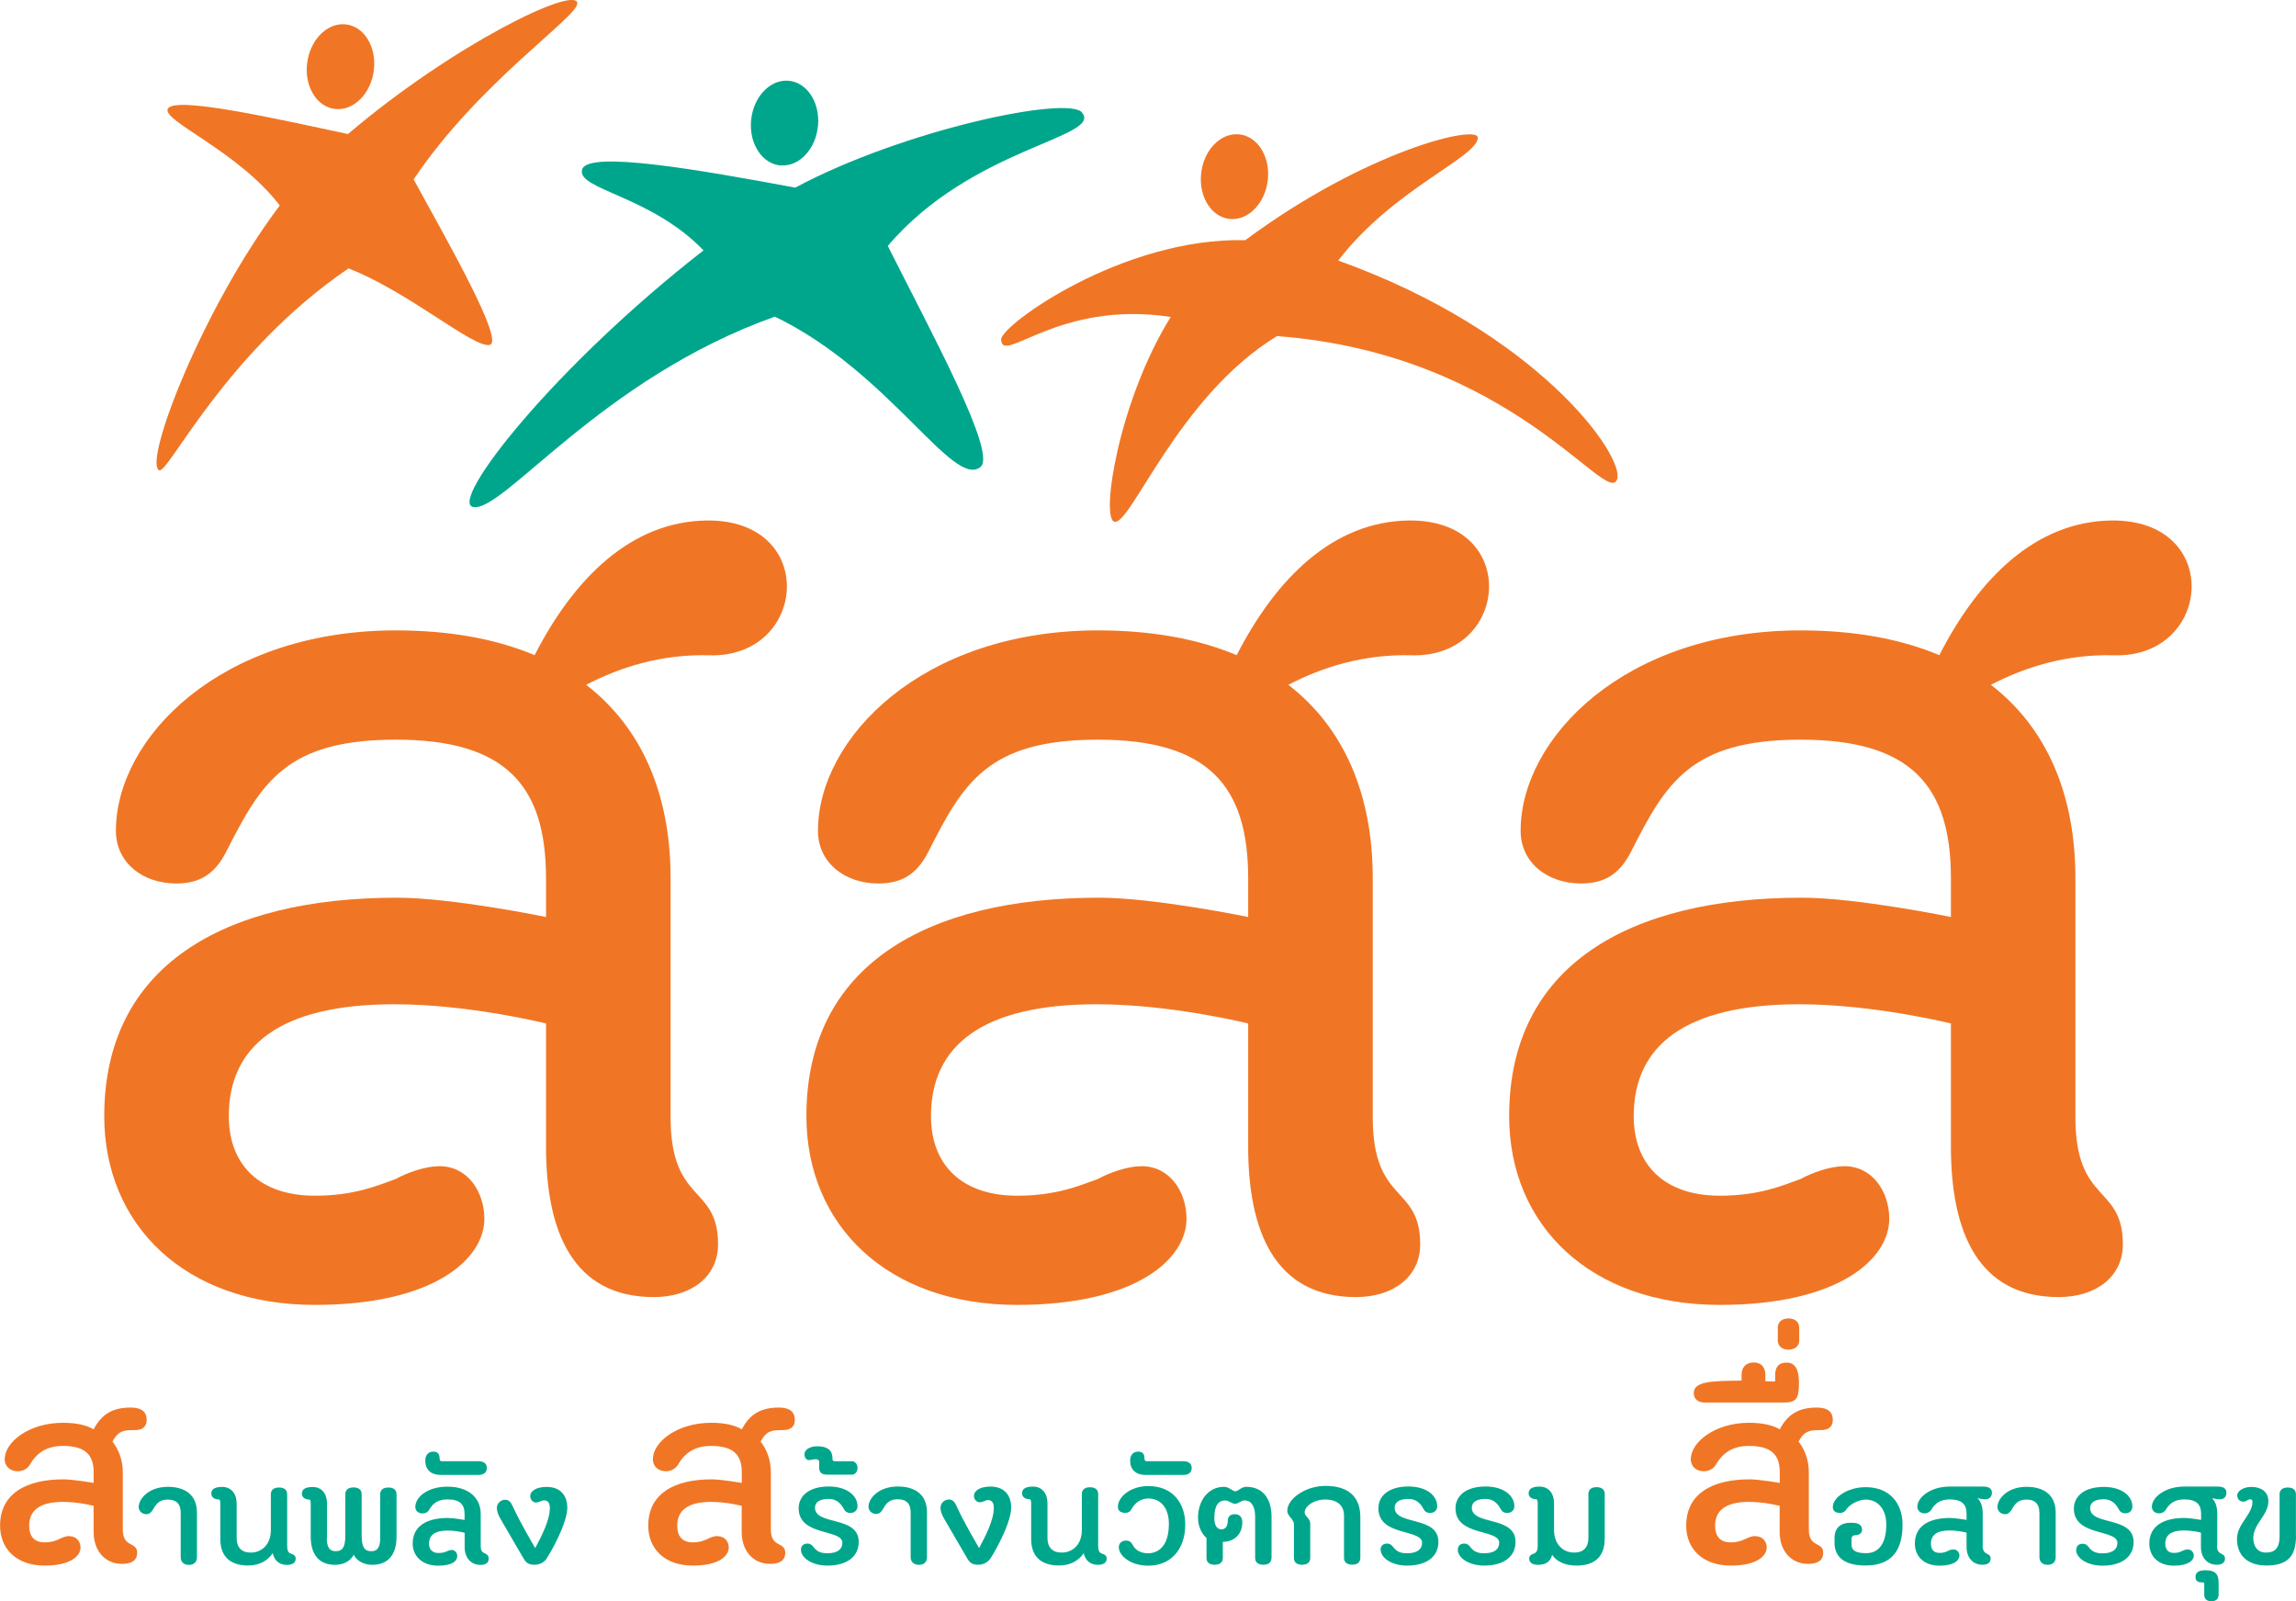
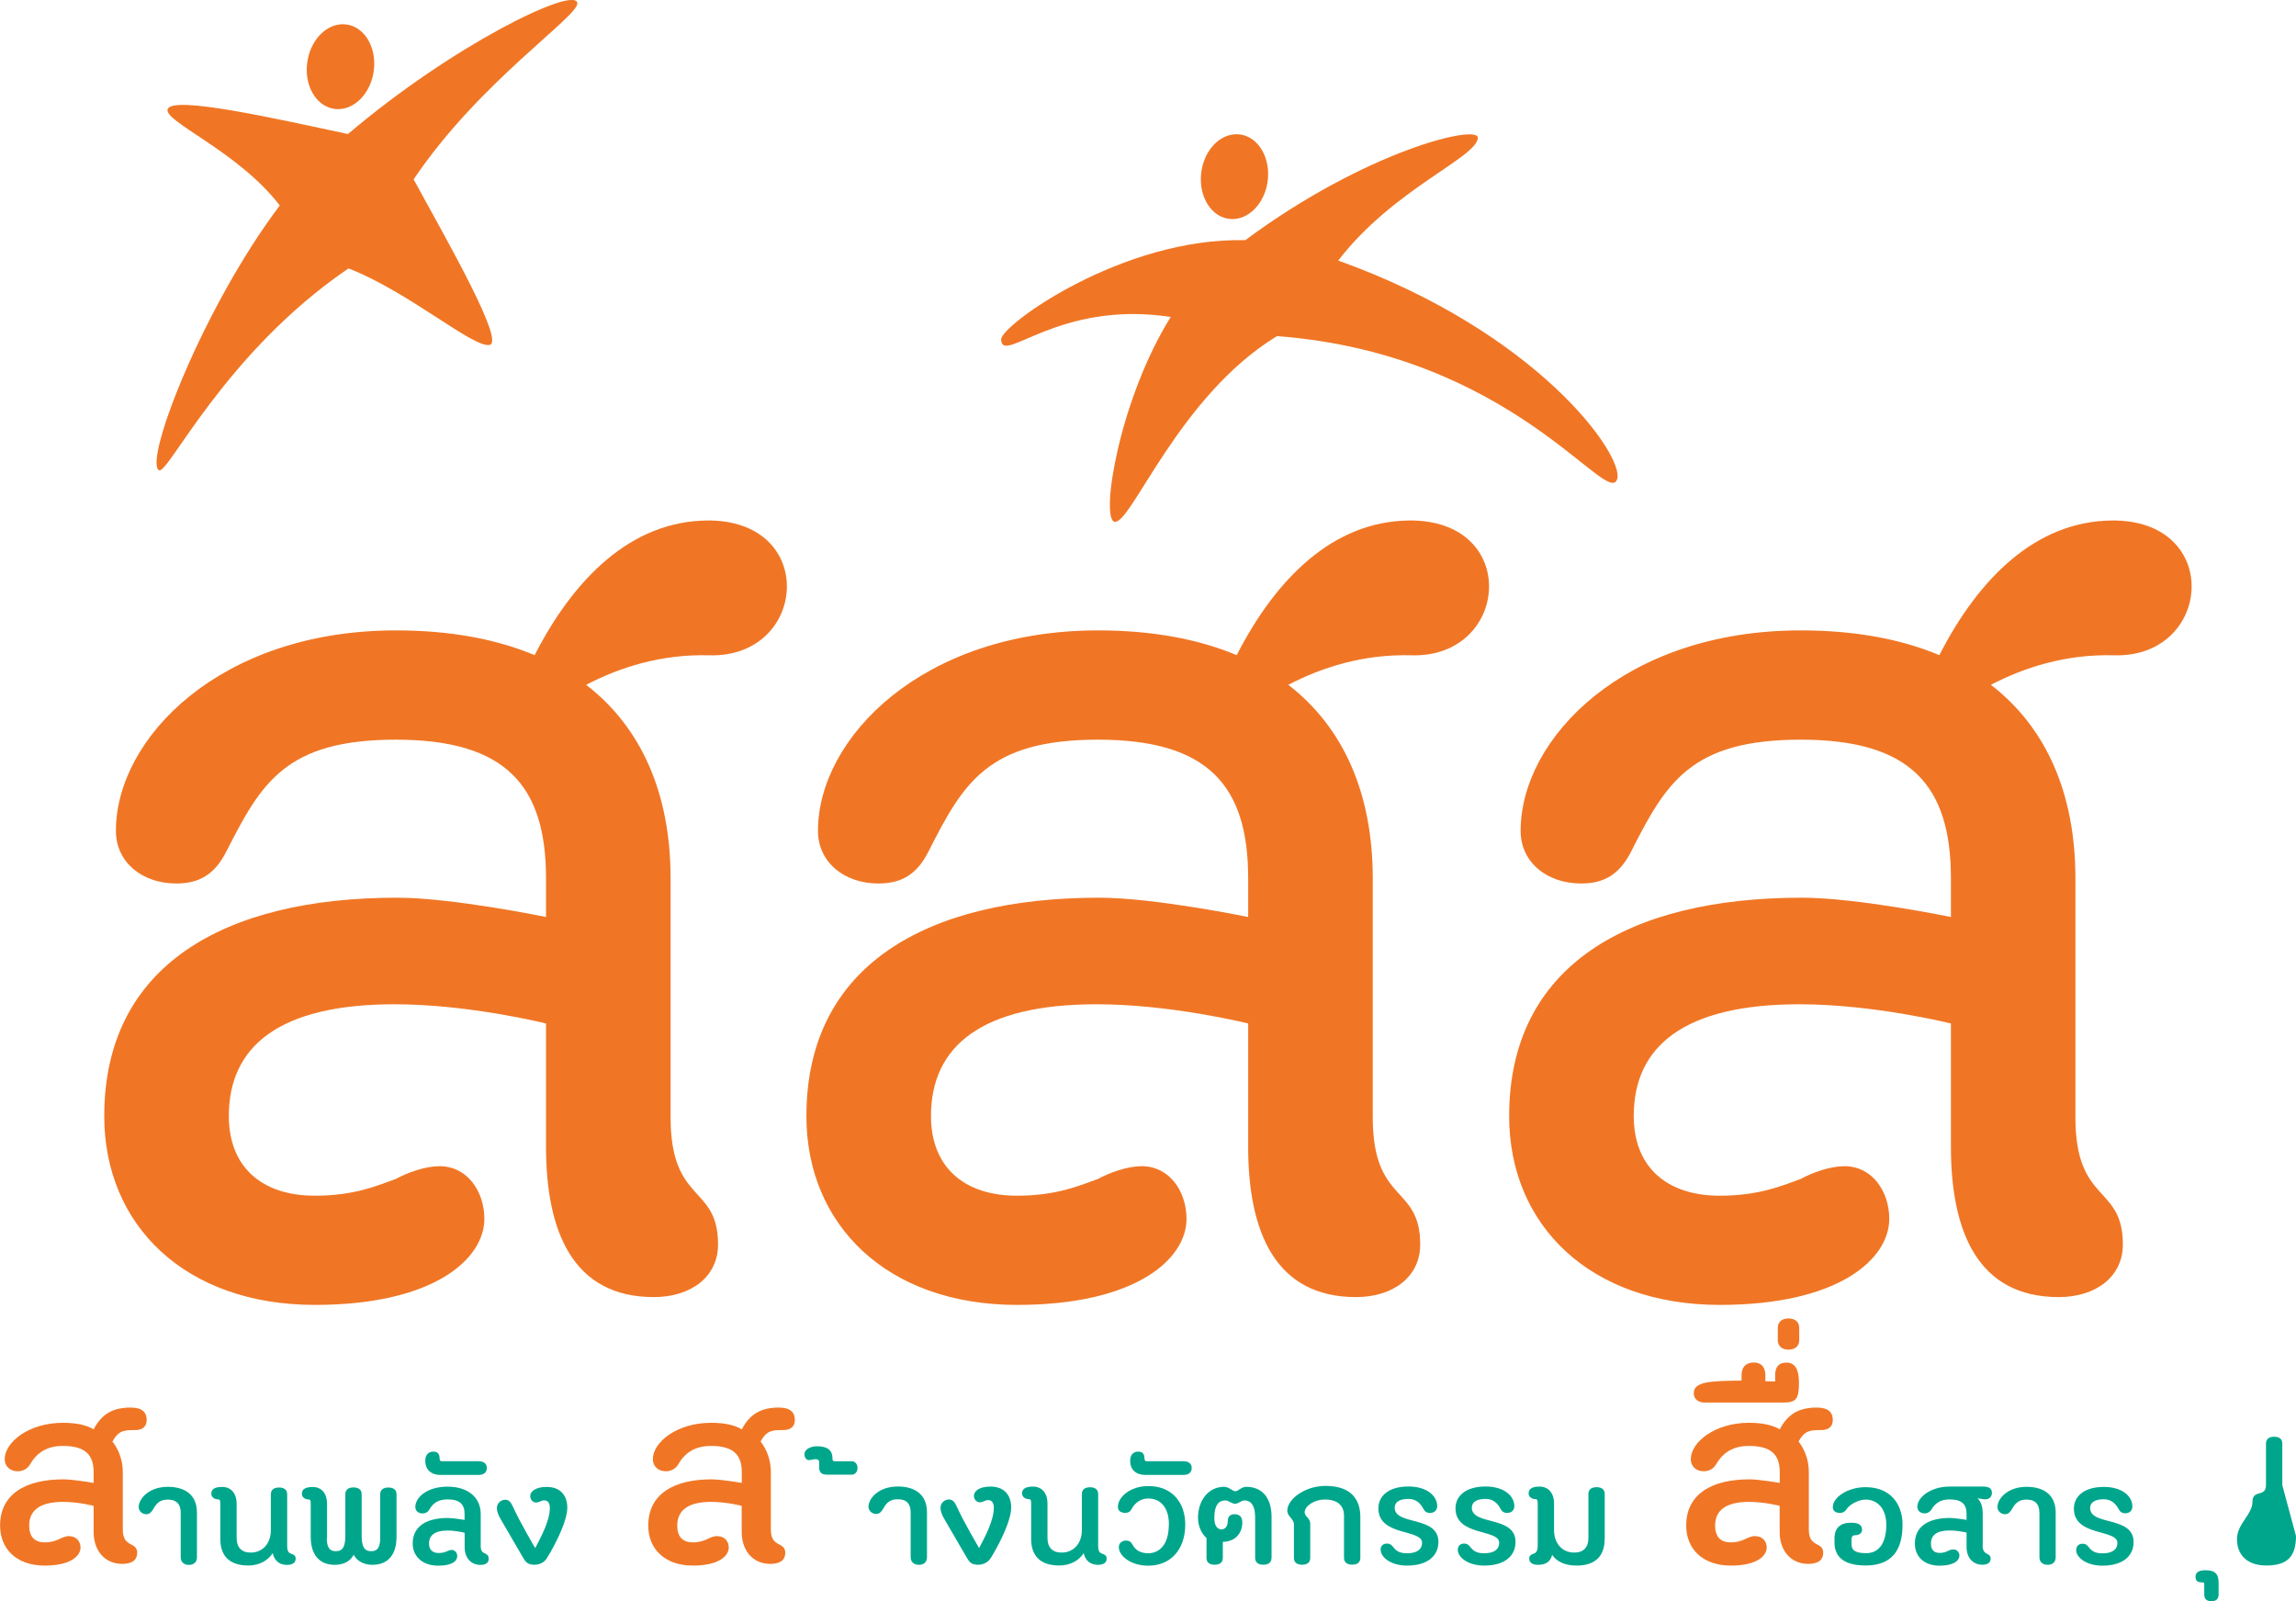
<svg xmlns="http://www.w3.org/2000/svg" id="Layer_1" data-name="Layer 1" viewBox="0 0 270 188.27">
  <defs>
    <style>
      .cls-1 {
        fill: #f07625;
      }

      .cls-2 {
        fill: #00a68c;
      }
    </style>
  </defs>
-   <path class="cls-2" d="M94.19,182.22c0-.46.3-.73.76-.73.32,0,.52.14.75.45.39.5.84.69,1.6.69,1.19,0,1.76-.48,1.76-1.23,0-1.65-5.14-.73-5.14-4.06,0-1.39,1.14-2.56,3.54-2.56,2.19,0,3.38,1.12,3.38,2.31,0,.46-.32.8-.84.8-.37,0-.62-.16-.78-.48-.39-.75-.96-1.17-1.76-1.17-1.23,0-1.62.5-1.62,1.03,0,2.13,5.14.91,5.14,4.02,0,1.73-1.37,2.79-3.68,2.79-1.87,0-3.11-.94-3.11-1.87" />
  <path class="cls-2" d="M96.34,172c0-.27-.09-.43-.45-.43-.23,0-.54.11-.77.11-.29,0-.52-.31-.52-.7,0-.47.55-.93,1.5-.93,1.09,0,1.79.39,1.79,1.38,0,.3.05.38.32.38h1.93c.38,0,.7.29.7.79s-.32.79-.7.79h-2.84c-.65,0-.97-.23-.97-.84v-.54Z" />
  <path class="cls-2" d="M107.09,177.81c0-.98-.48-1.53-1.51-1.53-.96,0-1.35.44-1.76,1.18-.18.28-.39.55-.78.55-.51,0-.91-.39-.91-.85,0-.96,1.17-2.38,3.45-2.38,2.06,0,3.43.98,3.43,3.04v5.28c0,.52-.32.89-.94.89s-.98-.37-.98-.89v-5.28Z" />
  <path class="cls-2" d="M115.24,176.64c-.37,0-.71-.32-.71-.76,0-.59.69-1.09,1.94-1.09,1.76,0,2.44,1.16,2.44,2.45,0,1.42-1.1,3.7-2.01,5.3-.11.18-.27.43-.36.6-.36.62-1,.84-1.5.84-.69,0-.98-.19-1.33-.8l-2.63-4.52c-.23-.39-.48-.87-.48-1.39,0-.55.48-.96.98-.96.41,0,.66.23.91.78.85,1.9,2.65,4.93,2.65,4.93.75-1.41,1.73-3.29,1.73-4.73,0-.62-.25-.91-.68-.91-.32,0-.59.25-.94.25" />
  <path class="cls-2" d="M127.43,182.63c-.51.8-1.51,1.44-2.86,1.44-2.39,0-3.31-1.3-3.31-3.11v-4.18c0-.39-.07-.51-.23-.51-.5,0-.84-.3-.84-.66,0-.41.21-.82,1.28-.82s1.71.8,1.71,1.97v4.08c0,1.07.55,1.71,1.66,1.71,1.44,0,2.38-1.1,2.38-2.63v-4.25c0-.51.34-.8.96-.8s.96.29.96.8v6.08c0,.75.25.86.5.94.25.09.5.2.5.57,0,.54-.46.73-1.03.73-.85,0-1.46-.46-1.67-1.35" />
  <path class="cls-2" d="M137.46,179.25c0-2.08-1.05-3.06-2.44-3.06-.82,0-1.55.48-1.94,1.23-.16.32-.39.46-.77.46-.52,0-.85-.25-.85-.71,0-1.14,1.44-2.44,3.58-2.44,2.9,0,4.34,2.05,4.34,4.52,0,2.97-1.74,4.84-4.34,4.84-2.13,0-3.47-1.19-3.47-2.17,0-.46.34-.78.85-.78.37,0,.6.16.76.48.37.69,1,1.01,1.85,1.01,1.19,0,2.42-.87,2.42-3.38" />
  <path class="cls-2" d="M139.17,171.81c.54,0,.97.23.97.8s-.43.81-.97.81h-4.46c-1.2,0-1.81-.68-1.81-1.68,0-.66.36-1.06.95-1.06.43,0,.73.21.73.75,0,.21.07.38.23.38h4.35Z" />
  <path class="cls-2" d="M149.52,183.18c0,.52-.34.8-.96.8s-.96-.29-.96-.8v-4.82c0-1.21-.41-1.94-1.26-1.94-.39,0-.68.39-1.1.39s-.73-.39-1.14-.39c-.86,0-1.3.66-1.3,2.06,0,1.05.44,1.34.85,1.34s.73-.34.73-.98c0-.57.34-.8.82-.8.51,0,.89.27.89.96,0,1.26-.8,2.26-2.29,2.29v1.89c0,.52-.36.8-.96.8-.64,0-.96-.29-.96-.8v-2.35c-.48-.39-1-1.28-1-2.35,0-2.1,1.25-3.66,3.06-3.66.62,0,.98.52,1.32.52.39,0,.68-.52,1.3-.52,1.83,0,2.97,1.25,2.97,3.54v4.82Z" />
  <path class="cls-2" d="M152.16,179.25c0-.66-.78-.96-.78-1.62,0-1.35,2.05-2.92,4.5-2.92,2.97,0,4.09,1.56,4.09,3.66v4.8c0,.52-.34.8-.96.8s-.96-.29-.96-.8v-4.96c0-1.14-.71-1.9-2.26-1.9-1.17,0-2.3.69-2.37,1.48,0,.53.66.71.66,1.35v4.04c0,.52-.34.8-.96.8s-.96-.29-.96-.8v-3.93Z" />
  <path class="cls-2" d="M162.35,182.22c0-.46.3-.73.77-.73.32,0,.52.14.75.45.39.5.84.69,1.6.69,1.19,0,1.76-.48,1.76-1.23,0-1.65-5.14-.73-5.14-4.06,0-1.39,1.14-2.56,3.54-2.56,2.19,0,3.38,1.12,3.38,2.31,0,.46-.32.8-.84.8-.37,0-.62-.16-.78-.48-.39-.75-.96-1.17-1.76-1.17-1.23,0-1.62.5-1.62,1.03,0,2.13,5.14.91,5.14,4.02,0,1.73-1.37,2.79-3.68,2.79-1.87,0-3.11-.94-3.11-1.87" />
  <path class="cls-2" d="M171.43,182.22c0-.46.3-.73.76-.73.32,0,.52.14.75.45.39.5.84.69,1.6.69,1.19,0,1.76-.48,1.76-1.23,0-1.65-5.14-.73-5.14-4.06,0-1.39,1.14-2.56,3.54-2.56,2.19,0,3.38,1.12,3.38,2.31,0,.46-.32.8-.84.8-.37,0-.62-.16-.78-.48-.39-.75-.96-1.17-1.76-1.17-1.23,0-1.62.5-1.62,1.03,0,2.13,5.14.91,5.14,4.02,0,1.73-1.37,2.79-3.68,2.79-1.87,0-3.11-.94-3.11-1.87" />
  <path class="cls-2" d="M188.7,180.96c0,1.82-.92,3.12-3.31,3.12-1.35,0-2.35-.48-2.86-1.26-.21.85-.82,1.17-1.67,1.17-.57,0-1.03-.2-1.03-.73,0-.37.25-.48.5-.57.23-.09.5-.21.5-.94v-4.97c0-.39-.07-.51-.23-.51-.5,0-.84-.3-.84-.66,0-.41.21-.82,1.28-.82s1.71.8,1.71,1.98v3.15c0,1.53.94,2.63,2.38,2.63,1.1,0,1.66-.64,1.66-1.71v-5.18c0-.51.34-.8.96-.8s.96.29.96.8v5.3Z" />
  <path class="cls-1" d="M84.42,180.63c.8,0,1.28.64,1.28,1.31,0,.99-1.12,2.14-4.22,2.14-3.33,0-5.25-1.98-5.25-4.7,0-3.74,3.04-5.44,7.45-5.44,1.15,0,3.55.42,3.55.42v-1.28c0-2.02-.99-3.07-3.61-3.07-1.82,0-3.04.74-3.87,2.18-.29.48-.8.8-1.44.8-.93,0-1.54-.61-1.54-1.41,0-2.02,2.85-4.29,6.85-4.29,1.63,0,2.82.29,3.61.77.93-1.76,2.21-2.56,4.35-2.56,1.34,0,1.89.54,1.89,1.47,0,.77-.51,1.18-1.38,1.18-1.31,0-1.92.03-2.65,1.34.77.99,1.21,2.24,1.21,3.58v6.78c0,2.18,1.69,1.37,1.69,2.72,0,.96-.73,1.31-1.76,1.31-2.11,0-3.36-1.63-3.36-3.74v-3.07c.13,0-1.79-.48-3.61-.48-2.78,0-3.97,1.06-3.97,2.78,0,1.25.58,1.98,1.82,1.98,1.6,0,1.89-.74,2.94-.74" />
  <path class="cls-2" d="M21.25,177.84c0-.97-.48-1.52-1.51-1.52-.95,0-1.34.44-1.75,1.17-.18.28-.39.55-.78.55-.51,0-.9-.39-.9-.85,0-.95,1.17-2.37,3.43-2.37,2.05,0,3.42.97,3.42,3.03v5.26c0,.51-.32.89-.94.89s-.97-.37-.97-.89v-5.26Z" />
  <path class="cls-2" d="M32.05,182.64c-.51.8-1.51,1.43-2.85,1.43-2.37,0-3.29-1.29-3.29-3.1v-4.16c0-.39-.07-.51-.23-.51-.5,0-.83-.3-.83-.66,0-.41.21-.81,1.28-.81s1.7.8,1.7,1.97v4.05c0,1.06.55,1.7,1.65,1.7,1.43,0,2.37-1.1,2.37-2.62v-4.23c0-.51.34-.8.96-.8s.96.28.96.8v6.06c0,.74.25.85.5.94.25.09.5.19.5.57,0,.53-.46.73-1.03.73-.85,0-1.45-.46-1.66-1.35" />
  <path class="cls-2" d="M38.43,180.83c0,.97.25,1.56,1.03,1.56.85,0,1.15-.51,1.15-1.88v-4.82c0-.51.34-.8.96-.8s.96.28.96.8v4.82c0,1.36.3,1.88,1.15,1.88.78,0,1.03-.58,1.03-1.56v-5.13c0-.51.34-.8.96-.8s.96.28.96.8v4.98c0,1.97-.87,3.31-2.85,3.31-.96,0-1.82-.44-2.19-1.19-.37.78-1.22,1.19-2.2,1.19-1.98,0-2.85-1.34-2.85-3.31v-3.86c0-.39-.05-.51-.21-.51-.5,0-.83-.3-.83-.66,0-.41.21-.81,1.28-.81s1.68.8,1.68,1.97v4.04Z" />
  <path class="cls-2" d="M53.06,182.23c.44,0,.71.35.71.73,0,.55-.53,1.13-2.25,1.13-1.84,0-2.99-1.1-2.99-2.6,0-2.07,1.68-3.01,4.13-3.01.64,0,1.97.23,1.97.23v-.71c0-1.12-.55-1.7-2-1.7-1.03,0-1.68.37-2.16,1.22-.16.27-.42.43-.78.43-.51,0-.85-.32-.85-.76,0-1.12,1.36-2.39,3.79-2.39s3.9,1.29,3.9,3.21v3.75c0,.65.23.76.46.87.23.11.48.23.48.64,0,.53-.41.73-.97.73-1.17,0-1.86-.9-1.86-2.07v-1.7c.07,0-.99-.27-2-.27-1.54,0-2.19.58-2.19,1.54,0,.69.41,1.1,1.1,1.1.97,0,1.06-.35,1.54-.35" />
  <path class="cls-2" d="M63.06,176.67c-.37,0-.71-.32-.71-.76,0-.58.69-1.08,1.93-1.08,1.75,0,2.43,1.15,2.43,2.44,0,1.42-1.1,3.68-2,5.28-.11.17-.27.42-.36.6-.35.62-.99.83-1.49.83-.69,0-.97-.19-1.33-.8l-2.62-4.5c-.23-.39-.48-.87-.48-1.38,0-.55.48-.96.97-.96.41,0,.66.23.9.78.85,1.89,2.64,4.9,2.64,4.9.74-1.4,1.72-3.27,1.72-4.71,0-.62-.25-.9-.67-.9-.32,0-.58.25-.94.25" />
  <path class="cls-2" d="M56.28,171.81c.54,0,.97.23.97.8s-.43.81-.97.81h-4.46c-1.2,0-1.81-.68-1.81-1.68,0-.66.36-1.06.95-1.06.43,0,.73.21.73.75,0,.21.07.38.23.38h4.35Z" />
  <path class="cls-1" d="M8.19,180.63c.8,0,1.28.64,1.28,1.31,0,.99-1.12,2.14-4.22,2.14-3.33,0-5.24-1.98-5.24-4.7,0-3.74,3.04-5.44,7.45-5.44,1.15,0,3.55.42,3.55.42v-1.28c0-2.02-.99-3.07-3.61-3.07-1.82,0-3.04.74-3.87,2.18-.29.48-.8.8-1.44.8-.93,0-1.54-.61-1.54-1.41,0-2.02,2.85-4.29,6.85-4.29,1.63,0,2.81.29,3.61.77.93-1.76,2.21-2.56,4.35-2.56,1.34,0,1.89.54,1.89,1.47,0,.77-.51,1.18-1.37,1.18-1.31,0-1.92.03-2.66,1.34.77.99,1.22,2.24,1.22,3.58v6.78c0,2.18,1.69,1.37,1.69,2.72,0,.96-.74,1.31-1.76,1.31-2.11,0-3.36-1.63-3.36-3.74v-3.07c.13,0-1.79-.48-3.61-.48-2.78,0-3.97,1.06-3.97,2.78,0,1.25.58,1.98,1.82,1.98,1.6,0,1.89-.74,2.94-.74" />
  <path class="cls-2" d="M217.73,181.54c0,.69.35,1.08,1.75,1.08s2.34-1.1,2.34-3.34c0-1.91-1.05-2.96-2.43-2.96-.76,0-1.81.5-2.25,1.13-.16.28-.41.44-.76.44-.51,0-.85-.23-.85-.69,0-1.13,1.73-2.34,3.86-2.34,2.89,0,4.34,1.95,4.34,4.41,0,2.96-1.22,4.8-4.34,4.8-2.87,0-3.66-1.29-3.66-2.69v-.5c0-1.24.69-1.84,1.95-1.84,1.01,0,1.29.34,1.29.85,0,.36-.34.62-.83.62-.23,0-.41.12-.41.51v.51Z" />
  <path class="cls-2" d="M233.15,181.75c0,1.2.94.76.94,1.5,0,.53-.41.73-.97.73-1.17,0-1.86-.9-1.86-2.07v-1.7c.07,0-.99-.26-2-.26-1.54,0-2.19.58-2.19,1.54,0,.69.32,1.1,1.01,1.1.89,0,1.04-.41,1.63-.41.44,0,.71.36.71.73,0,.55-.62,1.18-2.34,1.18-1.84,0-2.9-1.1-2.9-2.6,0-2.07,1.68-3.01,4.12-3.01.64,0,1.96.23,1.96.23v-.71c0-1.12-.55-1.7-2-1.7-1.01,0-1.68.41-2.14,1.2-.16.27-.44.44-.8.44-.51,0-.85-.34-.85-.78,0-1.11,1.58-2.37,3.79-2.37h3.95c.74,0,1.03.28,1.03.72,0,.51-.3.78-.83.78-.25,0-.62-.11-.87-.12.39.34.62.96.62,1.82v3.75Z" />
  <path class="cls-2" d="M239.82,177.84c0-.97-.48-1.52-1.5-1.52-.95,0-1.34.44-1.75,1.17-.18.28-.39.55-.78.55-.51,0-.9-.39-.9-.85,0-.96,1.17-2.37,3.43-2.37,2.05,0,3.42.97,3.42,3.03v5.26c0,.51-.32.88-.94.88s-.97-.37-.97-.88v-5.26Z" />
  <path class="cls-2" d="M244.16,182.23c0-.46.3-.72.76-.72.32,0,.51.14.74.44.39.5.83.69,1.59.69,1.18,0,1.75-.48,1.75-1.22,0-1.65-5.12-.73-5.12-4.04,0-1.38,1.13-2.55,3.52-2.55,2.18,0,3.36,1.11,3.36,2.3,0,.46-.32.8-.83.8-.37,0-.62-.16-.78-.48-.39-.74-.96-1.17-1.75-1.17-1.22,0-1.61.5-1.61,1.03,0,2.12,5.11.9,5.11,4,0,1.72-1.36,2.78-3.66,2.78-1.86,0-3.1-.94-3.1-1.86" />
-   <path class="cls-2" d="M260.71,181.75c0,1.2.94.76.94,1.5,0,.53-.41.73-.97.73-1.17,0-1.86-.9-1.86-2.07v-1.7c.07,0-.99-.26-2-.26-1.54,0-2.19.58-2.19,1.54,0,.69.32,1.1,1.01,1.1.88,0,1.04-.41,1.63-.41.44,0,.71.36.71.73,0,.55-.62,1.18-2.33,1.18-1.84,0-2.9-1.1-2.9-2.6,0-2.07,1.68-3.01,4.12-3.01.64,0,1.97.23,1.97.23v-.71c0-1.12-.55-1.7-2-1.7-1.01,0-1.68.41-2.14,1.2-.16.27-.44.44-.8.44-.51,0-.85-.34-.85-.78,0-1.11,1.58-2.37,3.79-2.37h3.95c.74,0,1.03.28,1.03.72,0,.51-.3.78-.83.78-.25,0-.62-.11-.87-.12.39.34.62.96.62,1.82v3.75Z" />
  <path class="cls-2" d="M259.21,186.19c0-.11-.07-.14-.33-.14-.49,0-.7-.24-.7-.63,0-.52.35-.79,1.17-.79.98,0,1.55.28,1.55,1.47v1.38c0,.51-.28.79-.85.79s-.84-.28-.84-.79v-1.29Z" />
-   <path class="cls-2" d="M270,180.6c0,2.43-1.03,3.47-3.49,3.47-2.3,0-3.45-1.29-3.45-3.1s1.82-2.88,1.82-4.39c0-.19-.11-.3-.25-.3-.27,0-.48.28-.8.28-.5,0-.74-.34-.74-.74,0-.51.73-.99,1.66-.99,1.03,0,2,.48,2,1.68,0,1.66-1.77,2.64-1.77,4.34,0,.98.5,1.7,1.5,1.7s1.59-.48,1.59-1.95v-4.9c0-.51.34-.8.96-.8s.96.28.96.8v4.9Z" />
+   <path class="cls-2" d="M270,180.6c0,2.43-1.03,3.47-3.49,3.47-2.3,0-3.45-1.29-3.45-3.1s1.82-2.88,1.82-4.39s1.59-.48,1.59-1.95v-4.9c0-.51.34-.8.96-.8s.96.28.96.8v4.9Z" />
  <path class="cls-1" d="M206.48,180.63c.8,0,1.28.64,1.28,1.31,0,.99-1.12,2.14-4.22,2.14-3.33,0-5.25-1.98-5.25-4.7,0-3.74,3.04-5.44,7.45-5.44,1.15,0,3.55.42,3.55.42v-1.28c0-2.02-.99-3.07-3.62-3.07-1.82,0-3.04.74-3.87,2.18-.29.48-.8.8-1.44.8-.93,0-1.53-.61-1.53-1.41,0-2.02,2.85-4.29,6.84-4.29,1.63,0,2.82.29,3.62.77.93-1.76,2.21-2.56,4.35-2.56,1.34,0,1.89.54,1.89,1.47,0,.77-.51,1.18-1.37,1.18-1.31,0-1.92.03-2.66,1.34.77.99,1.21,2.24,1.21,3.58v6.78c0,2.18,1.69,1.37,1.69,2.72,0,.96-.73,1.31-1.76,1.31-2.11,0-3.36-1.63-3.36-3.74v-3.07c.13,0-1.79-.48-3.62-.48-2.78,0-3.97,1.06-3.97,2.78,0,1.25.58,1.98,1.82,1.98,1.6,0,1.89-.74,2.94-.74" />
  <path class="cls-1" d="M204.8,162.31v-.63c0-.88.47-1.48,1.43-1.48.85,0,1.37.49,1.37,1.51v.69c.44.03.99.03,1.15.03v-.74c0-.88.36-1.48,1.32-1.48,1.04,0,1.48.82,1.48,2.36,0,1.98-.36,2.34-1.87,2.34h-9.21c-.71,0-1.29-.36-1.29-1.1,0-1.35,1.87-1.45,5.61-1.48" />
  <path class="cls-1" d="M209.06,157.59v-1.47c0-.58.38-1.1,1.26-1.1s1.26.52,1.26,1.1v1.47c0,.58-.39,1.1-1.26,1.1s-1.26-.52-1.26-1.1" />
  <path class="cls-1" d="M67.89.34c-.34-2-14.61,4.91-26.97,15.42-8.66-1.85-20.44-4.51-21.19-2.96-.68,1.42,8.24,4.93,13.17,11.36-9.06,12.01-16.03,30.11-14.2,31.13,1.04.58,7.71-13.81,22.28-23.73,7.07,2.73,14.73,9.43,16.61,8.99,1.73-.41-4.66-11.64-8.95-19.46C56.4,9.55,68.15,1.88,67.89.34M39.49,12.82c2.17.19,4.18-1.89,4.48-4.64.31-2.75-1.21-5.14-3.38-5.32-2.17-.19-4.18,1.89-4.48,4.65-.31,2.75,1.21,5.13,3.38,5.31" />
-   <path class="cls-2" d="M127.24,13.22c-1.71-2.01-21.03,2.05-33.72,8.84-11.11-2.06-24.37-4.41-25.06-2.14-.72,2.37,8.06,3.06,14.27,9.52-17.73,13.8-29.99,29.59-27.09,30.17,3.5.71,14.99-15.09,35.48-22.38,13.46,6.48,20.97,20.28,24.18,17.68,1.97-1.58-5.63-15.52-10.9-25.99,9.84-11.62,25.35-12.73,22.83-15.7M91.86,19.45c2.17.14,4.12-1.99,4.34-4.74.22-2.75-1.36-5.09-3.54-5.22-2.18-.14-4.12,1.99-4.34,4.74-.22,2.75,1.36,5.09,3.54,5.23" />
  <path class="cls-1" d="M157.36,30.65c6.45-8.41,16.26-12.09,16.43-14.43.12-1.68-13.16,1.49-27.35,12.02-14.47-.35-28.74,10.02-28.71,11.67.07,3.1,6.73-4.68,19.94-2.64-6.1,9.8-8.26,23.63-6.63,24.07,1.92.53,7.5-14.75,19.13-21.82,27.72,2.09,38.87,20.26,40,16.82.89-2.72-9.27-17.27-32.81-25.71M144.69,25.75c2.18.16,4.15-1.94,4.41-4.69.26-2.75-1.29-5.11-3.46-5.27-2.18-.16-4.15,1.95-4.4,4.7-.26,2.75,1.29,5.11,3.46,5.26" />
  <path class="cls-1" d="M248.29,61.2c-8.87.11-15.59,6.76-20.23,15.83-4.53-1.9-9.98-2.91-16.31-2.91-20.7,0-32.93,12.69-32.93,23.56,0,3.77,3.17,6.2,7.1,6.2,2.72,0,4.53-1.06,5.9-3.77,4.07-8.01,6.95-13.14,19.94-13.14s17.66,5.44,17.66,16.31v4.54s-11.02-2.27-17.52-2.27c-20.39,0-34.43,8-34.43,25.68,0,12.83,9.52,22.2,24.77,22.2,14.05,0,19.93-5.43,19.93-10.12,0-3.17-1.96-6.19-5.28-6.19-1.66,0-3.77.75-5.13,1.5-2.12.76-4.84,1.97-9.52,1.97-6.34,0-10.12-3.47-10.12-9.37,0-8.17,5.89-13.14,19.48-13.14,8.76,0,17.82,2.26,17.82,2.26v14.49c0,9.97,3.16,17.68,12.67,17.68,4.38,0,7.55-2.39,7.55-6.19,0-7.08-5.58-4.69-5.58-14.96v-28.09c0-9.93-3.41-17.72-9.94-22.75,3.94-2.05,8.84-3.63,14.49-3.47,11.56.33,12.85-16.01-.32-15.85" />
  <path class="cls-1" d="M165.67,61.2c-8.87.11-15.59,6.76-20.24,15.83-4.53-1.9-9.98-2.91-16.31-2.91-20.69,0-32.93,12.69-32.93,23.56,0,3.77,3.17,6.2,7.1,6.2,2.72,0,4.54-1.06,5.9-3.77,4.07-8.01,6.94-13.14,19.93-13.14s17.66,5.44,17.66,16.31v4.54s-11.01-2.27-17.52-2.27c-20.39,0-34.43,8-34.43,25.68,0,12.83,9.52,22.2,24.77,22.2,14.05,0,19.93-5.43,19.93-10.12,0-3.17-1.96-6.19-5.28-6.19-1.66,0-3.77.75-5.13,1.5-2.12.76-4.84,1.97-9.52,1.97-6.34,0-10.12-3.47-10.12-9.37,0-8.17,5.89-13.14,19.48-13.14,8.76,0,17.82,2.26,17.82,2.26v14.49c0,9.97,3.16,17.68,12.68,17.68,4.38,0,7.55-2.39,7.55-6.19,0-7.08-5.58-4.69-5.58-14.96v-28.09c0-9.93-3.41-17.72-9.93-22.75,3.94-2.05,8.84-3.63,14.49-3.47,11.56.33,12.85-16.01-.32-15.85" />
  <path class="cls-1" d="M83.11,61.2c-8.87.11-15.59,6.76-20.24,15.83-4.53-1.9-9.98-2.91-16.31-2.91-20.69,0-32.93,12.69-32.93,23.56,0,3.77,3.17,6.2,7.09,6.2,2.72,0,4.53-1.06,5.9-3.77,4.08-8.01,6.95-13.14,19.93-13.14s17.66,5.44,17.66,16.31v4.54s-11.01-2.27-17.51-2.27c-20.39,0-34.44,8-34.44,25.68,0,12.83,9.52,22.2,24.77,22.2,14.04,0,19.93-5.43,19.93-10.12,0-3.17-1.96-6.19-5.28-6.19-1.66,0-3.77.75-5.13,1.5-2.12.76-4.84,1.97-9.52,1.97-6.34,0-10.12-3.47-10.12-9.37,0-8.17,5.89-13.14,19.49-13.14,8.76,0,17.81,2.26,17.81,2.26v14.49c0,9.97,3.16,17.68,12.68,17.68,4.38,0,7.55-2.39,7.55-6.19,0-7.08-5.58-4.69-5.58-14.96v-28.09c0-9.93-3.41-17.72-9.93-22.75,3.94-2.05,8.84-3.63,14.49-3.47,11.56.33,12.85-16.01-.32-15.85" />
</svg>